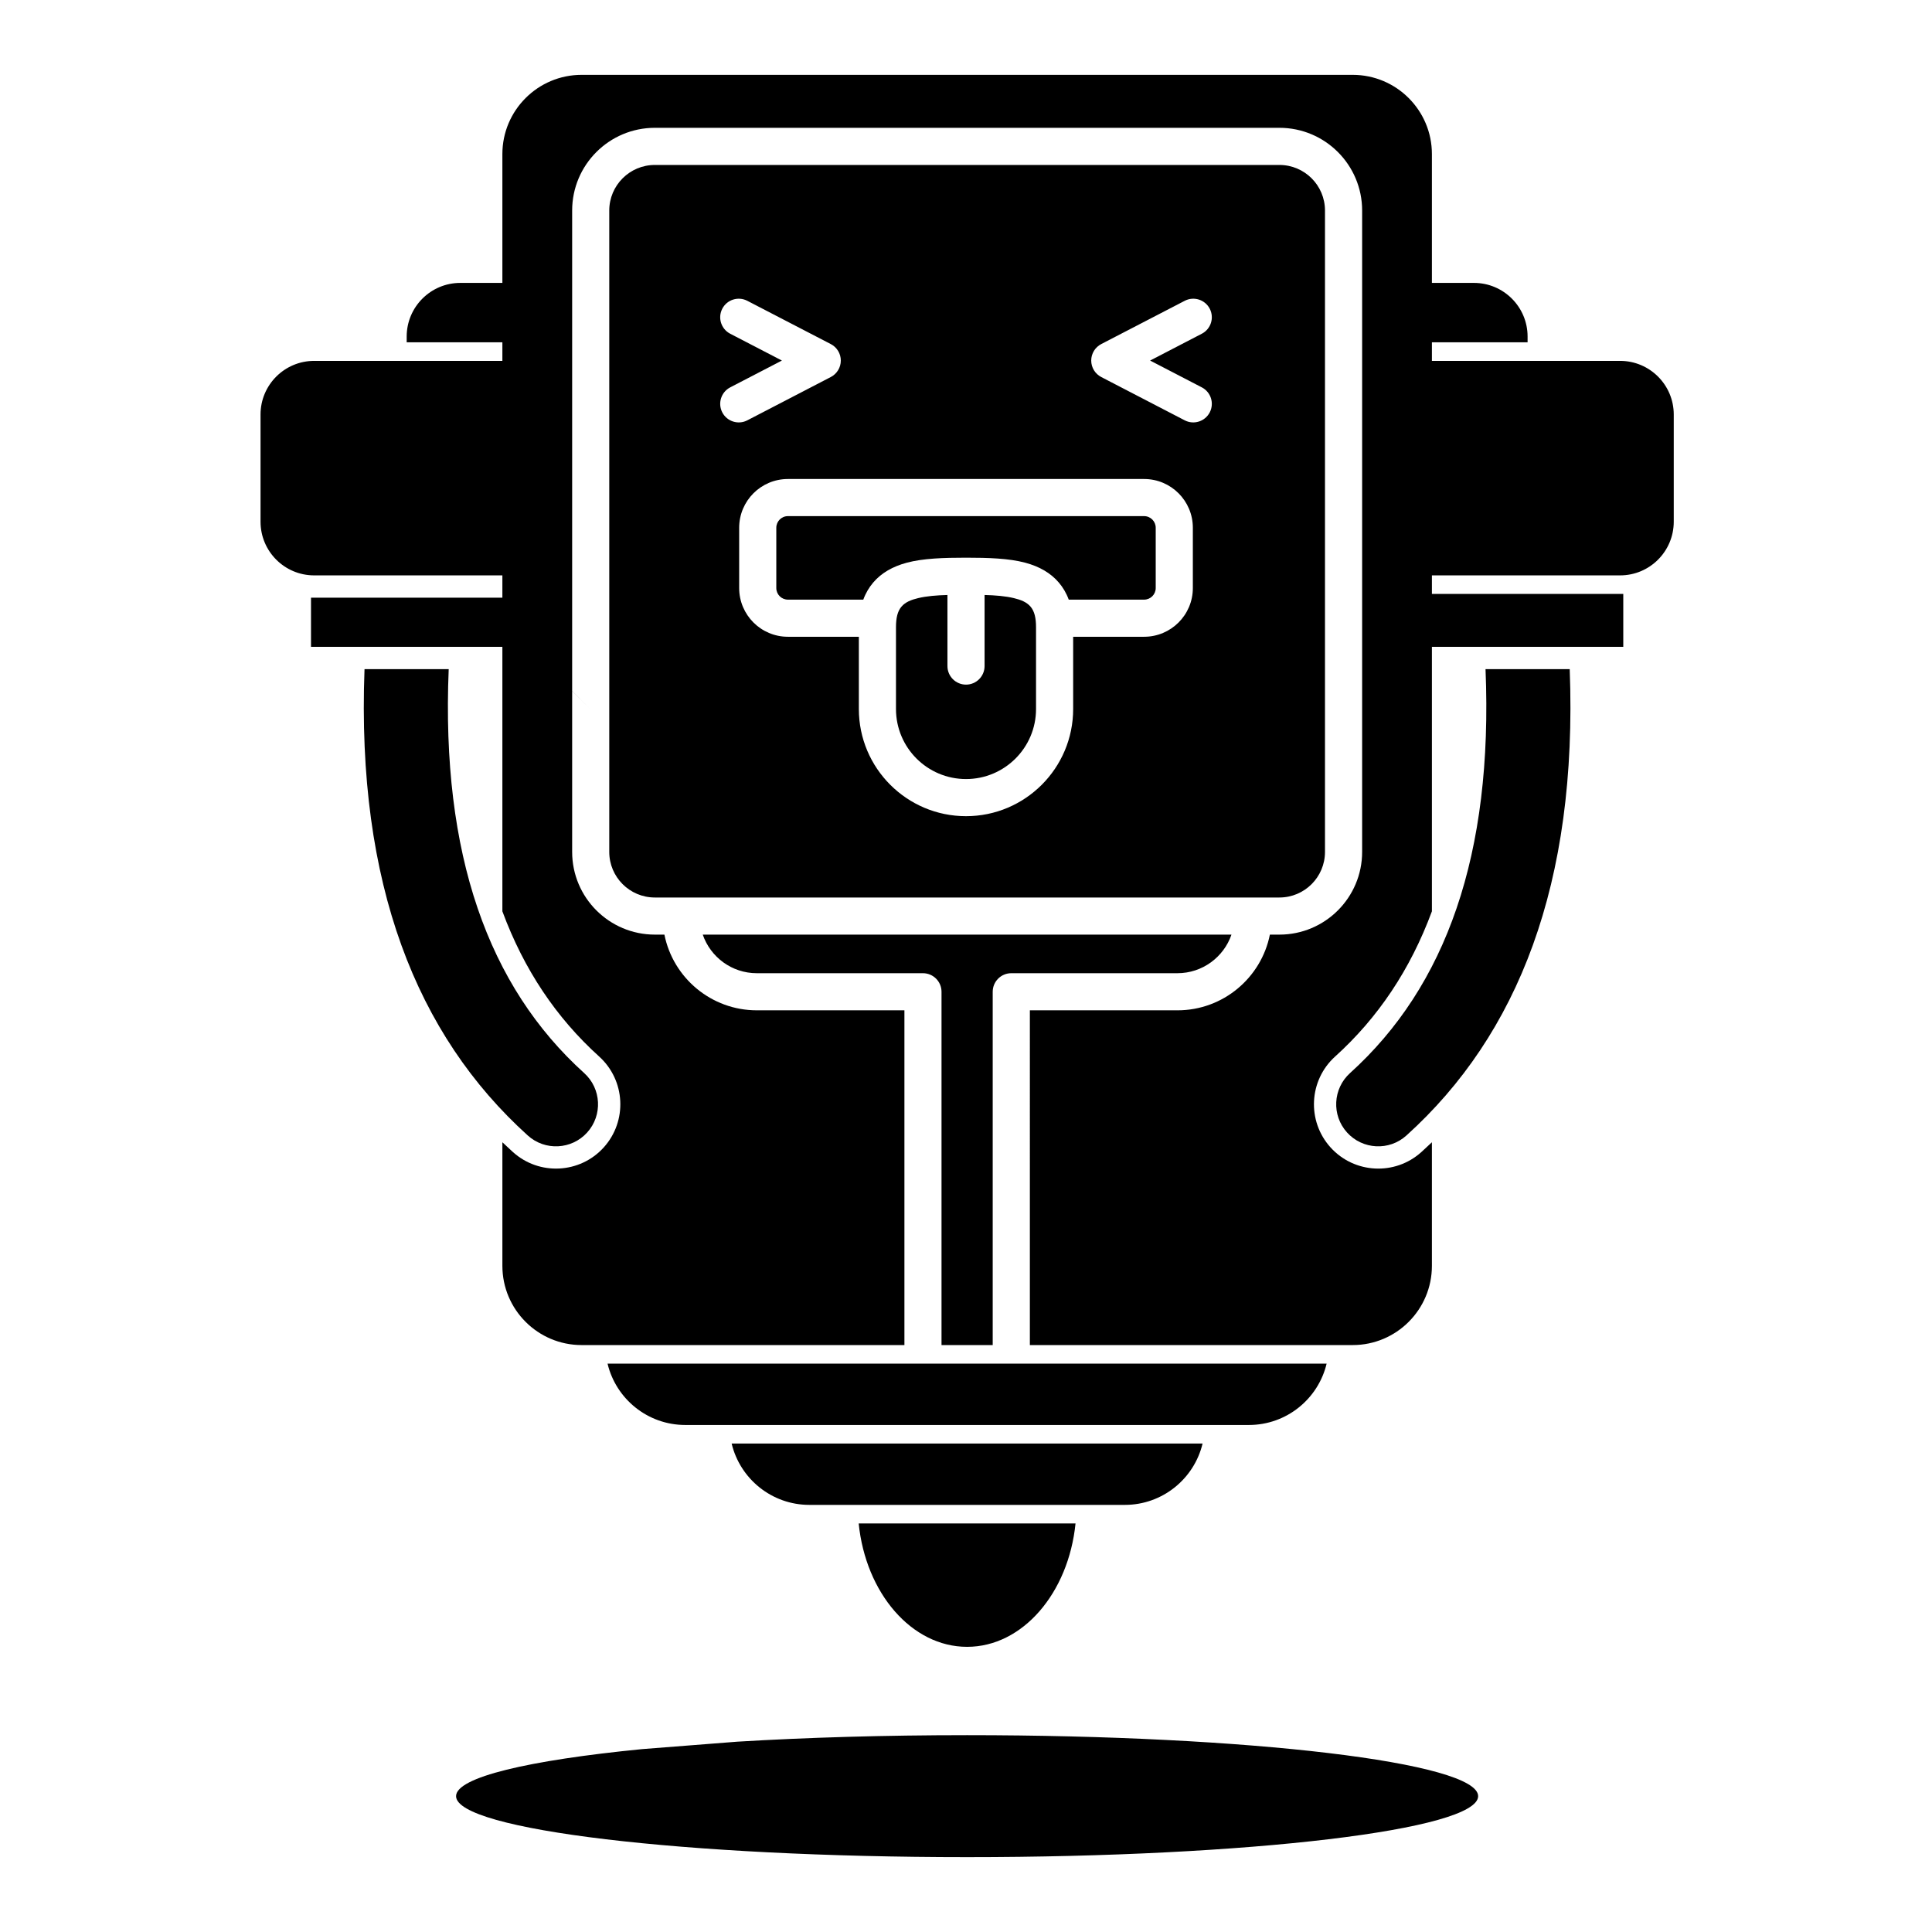
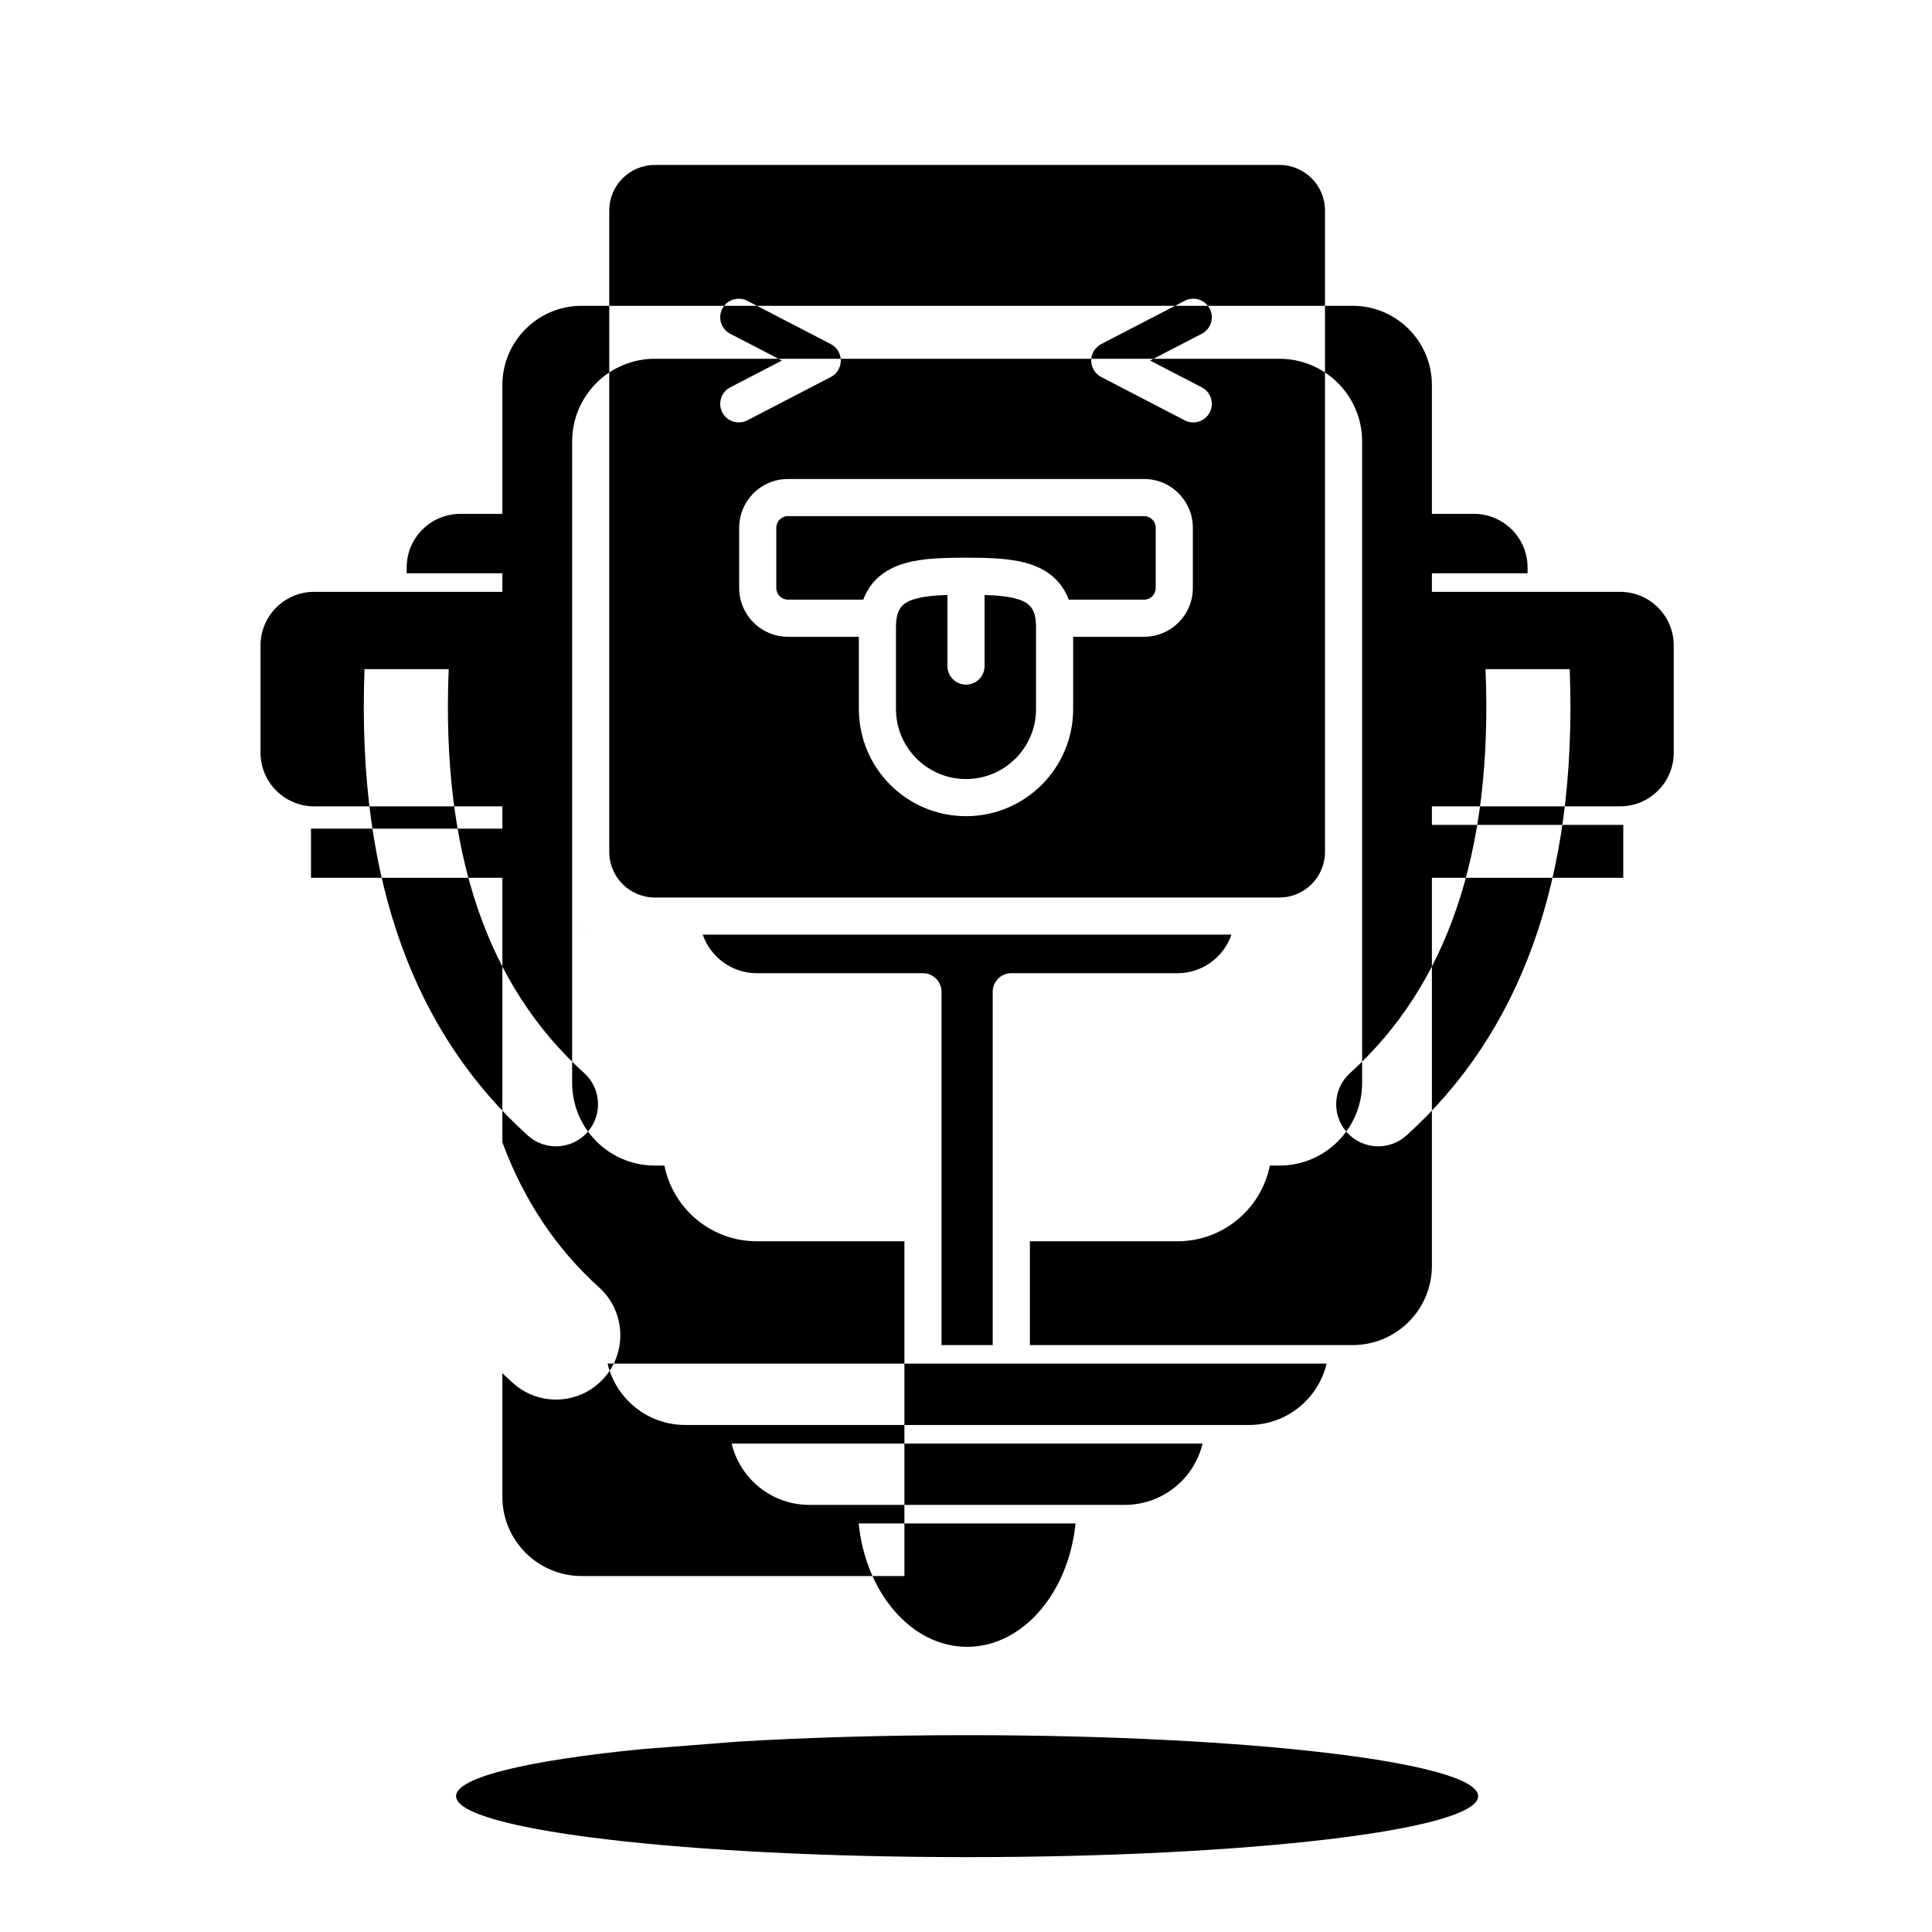
<svg xmlns="http://www.w3.org/2000/svg" fill="#000000" width="800px" height="800px" version="1.1" viewBox="144 144 512 512">
-   <path d="m339.44 605.56c18.301-1.105 38.977-1.723 60.852-1.723 74.746 0 135.43 7.242 135.43 16.164 0 8.918-60.684 16.16-135.43 16.16-74.742 0-135.43-7.242-135.43-16.16 0-5.016 19.195-9.504 49.285-12.465zm89.586-57.832c-1.859 18.441-14.023 32.699-28.734 32.699-14.707 0-26.875-14.258-28.73-32.699zm33.668-21.176h-124.8c2.219 9.32 10.605 16.258 20.602 16.258h83.598c9.992 0 18.379-6.938 20.602-16.258zm32.883-21.176h-190.57c2.223 9.32 10.609 16.258 20.602 16.258h149.36c9.992 0 18.379-6.938 20.602-16.258zm-25.227-113.69h-140.11c2.043 5.945 7.688 10.223 14.324 10.223h44.027c2.719 0 4.922 2.207 4.922 4.922v93.629h13.566v-93.629c0-2.715 2.203-4.922 4.922-4.922h44.027c6.633 0 12.281-4.277 14.324-10.223zm-207.44-70.355c-2.019 49.148 10.477 84.074 35.902 107.04 4.566 4.133 4.922 11.18 0.801 15.746-4.125 4.562-11.18 4.93-15.746 0.797-29.5-26.648-45.41-66.68-43.266-123.58zm297.08 0h-22.309c2.019 49.148-10.477 84.074-35.902 107.04-4.566 4.133-4.926 11.18-0.801 15.746 4.125 4.562 11.18 4.93 15.742 0.797 29.504-26.648 45.414-66.68 43.27-123.58zm-254.53 5.785v-127.32c0-6.672 5.414-12.082 12.082-12.082h165.51c6.668 0 12.082 5.41 12.082 12.082v169.97c0 6.668-5.414 12.082-12.082 12.082h-165.51c-6.668 0-12.082-5.414-12.082-12.082zm66.145-14.367v19.148c0 15.676 12.727 28.398 28.398 28.398s28.395-12.723 28.395-28.398v-19.148h18.805c7.129 0 12.914-5.785 12.914-12.91v-15.98c0-7.133-5.785-12.918-12.914-12.918h-94.402c-7.129 0-12.914 5.785-12.914 12.918v15.98c0 7.125 5.785 12.91 12.914 12.91zm23.477-11.07c-2.859 0.078-5.5 0.285-7.793 0.836-1.801 0.434-3.356 1.035-4.391 2.254-1.047 1.23-1.453 3.012-1.453 5.441v21.688c0 10.246 8.316 18.559 18.559 18.559 10.238 0 18.555-8.312 18.555-18.559v-21.688c0-2.43-0.406-4.211-1.453-5.441-1.035-1.219-2.59-1.82-4.391-2.254-2.293-0.551-4.934-0.758-7.793-0.836v18.836c0 2.715-2.203 4.918-4.918 4.918-2.719 0-4.922-2.203-4.922-4.918zm32.145 1.23h19.977c1.699 0 3.074-1.375 3.074-3.07v-15.98c0-1.699-1.375-3.078-3.074-3.078h-94.402c-1.695 0-3.074 1.379-3.074 3.078v15.98c0 1.695 1.379 3.07 3.074 3.07h19.98c0.648-1.77 1.547-3.258 2.617-4.516 2.18-2.57 5.188-4.269 8.891-5.266 4.336-1.16 9.789-1.336 15.715-1.336 5.922 0 11.375 0.176 15.711 1.336 3.703 0.996 6.711 2.695 8.891 5.266 1.074 1.258 1.969 2.746 2.621 4.516zm-89.711-70.465 13.699 7.106-13.699 7.106c-2.41 1.25-3.352 4.219-2.102 6.633 1.25 2.41 4.223 3.356 6.633 2.106l22.121-11.477c1.633-0.844 2.656-2.527 2.656-4.367s-1.023-3.523-2.656-4.367l-22.121-11.465c-2.41-1.25-5.383-0.316-6.633 2.094-1.25 2.414-0.309 5.383 2.102 6.633zm120.45-8.727-22.125 11.465c-1.629 0.844-2.656 2.527-2.656 4.367s1.027 3.523 2.656 4.367l22.125 11.477c2.406 1.25 5.379 0.305 6.629-2.106 1.25-2.414 0.309-5.383-2.102-6.633l-13.699-7.106 13.699-7.106c2.41-1.25 3.352-4.219 2.102-6.633-1.25-2.41-4.223-3.344-6.629-2.094zm-41.039 276.74h85.551c11.586 0 20.992-9.41 20.992-20.992v-32.754c-0.91 0.863-1.84 1.73-2.781 2.586-6.984 6.309-17.773 5.758-24.082-1.219-6.309-6.988-5.762-17.781 1.219-24.09 11.348-10.254 19.922-23.016 25.645-38.484v-70.082h50.715v-14.02h-50.715v-4.922h49.879c7.844 0 14.211-6.367 14.211-14.219v-28.418c0-7.84-6.367-14.207-14.211-14.207h-49.879v-4.922h25.355v-1.535c0-7.84-6.367-14.207-14.211-14.207h-11.145v-34.145c0-11.582-9.406-20.992-20.992-20.992h-204.35c-11.586 0-20.992 9.41-20.992 20.992v34.145h-11.148c-7.84 0-14.211 6.367-14.211 14.207v1.535h25.359v4.922h-49.879c-7.844 0-14.211 6.367-14.211 14.207v28.418c0 7.852 6.367 14.219 14.211 14.219h49.879v5.906h-50.715v13.035h50.715v70.082c5.719 15.469 14.297 28.23 25.645 38.484 6.981 6.309 7.527 17.102 1.219 24.09-6.309 6.977-17.098 7.527-24.082 1.219-0.941-0.855-1.871-1.723-2.781-2.586v32.754c0 11.582 9.406 20.992 20.992 20.992h85.551v-88.711h-39.109c-12.105 0-22.211-8.629-24.496-20.062h-2.527c-12.102 0-21.922-9.82-21.922-21.922v-42.629l4.918 4.902-4.918-4.922v-127.32c0-12.102 9.82-21.922 21.922-21.922h165.51c12.098 0 21.922 9.82 21.922 21.922v169.97c0 12.102-9.824 21.922-21.922 21.922h-2.527c-2.285 11.434-12.391 20.062-24.496 20.062h-39.109z" fill-rule="evenodd" />
+   <path d="m339.44 605.56c18.301-1.105 38.977-1.723 60.852-1.723 74.746 0 135.43 7.242 135.43 16.164 0 8.918-60.684 16.16-135.43 16.16-74.742 0-135.43-7.242-135.43-16.16 0-5.016 19.195-9.504 49.285-12.465zm89.586-57.832c-1.859 18.441-14.023 32.699-28.734 32.699-14.707 0-26.875-14.258-28.73-32.699zm33.668-21.176h-124.8c2.219 9.32 10.605 16.258 20.602 16.258h83.598c9.992 0 18.379-6.938 20.602-16.258zm32.883-21.176h-190.57c2.223 9.32 10.609 16.258 20.602 16.258h149.36c9.992 0 18.379-6.938 20.602-16.258zm-25.227-113.69h-140.11c2.043 5.945 7.688 10.223 14.324 10.223h44.027c2.719 0 4.922 2.207 4.922 4.922v93.629h13.566v-93.629c0-2.715 2.203-4.922 4.922-4.922h44.027c6.633 0 12.281-4.277 14.324-10.223zm-207.44-70.355c-2.019 49.148 10.477 84.074 35.902 107.04 4.566 4.133 4.922 11.18 0.801 15.746-4.125 4.562-11.18 4.93-15.746 0.797-29.5-26.648-45.41-66.68-43.266-123.58zm297.08 0h-22.309c2.019 49.148-10.477 84.074-35.902 107.04-4.566 4.133-4.926 11.18-0.801 15.746 4.125 4.562 11.18 4.93 15.742 0.797 29.504-26.648 45.414-66.68 43.27-123.58zm-254.53 5.785v-127.32c0-6.672 5.414-12.082 12.082-12.082h165.51c6.668 0 12.082 5.41 12.082 12.082v169.97c0 6.668-5.414 12.082-12.082 12.082h-165.51c-6.668 0-12.082-5.414-12.082-12.082zm66.145-14.367v19.148c0 15.676 12.727 28.398 28.398 28.398s28.395-12.723 28.395-28.398v-19.148h18.805c7.129 0 12.914-5.785 12.914-12.91v-15.98c0-7.133-5.785-12.918-12.914-12.918h-94.402c-7.129 0-12.914 5.785-12.914 12.918v15.98c0 7.125 5.785 12.91 12.914 12.91zm23.477-11.07c-2.859 0.078-5.5 0.285-7.793 0.836-1.801 0.434-3.356 1.035-4.391 2.254-1.047 1.23-1.453 3.012-1.453 5.441v21.688c0 10.246 8.316 18.559 18.559 18.559 10.238 0 18.555-8.312 18.555-18.559v-21.688c0-2.43-0.406-4.211-1.453-5.441-1.035-1.219-2.59-1.82-4.391-2.254-2.293-0.551-4.934-0.758-7.793-0.836v18.836c0 2.715-2.203 4.918-4.918 4.918-2.719 0-4.922-2.203-4.922-4.918zm32.145 1.23h19.977c1.699 0 3.074-1.375 3.074-3.07v-15.98c0-1.699-1.375-3.078-3.074-3.078h-94.402c-1.695 0-3.074 1.379-3.074 3.078v15.98c0 1.695 1.379 3.07 3.074 3.07h19.98c0.648-1.77 1.547-3.258 2.617-4.516 2.18-2.57 5.188-4.269 8.891-5.266 4.336-1.16 9.789-1.336 15.715-1.336 5.922 0 11.375 0.176 15.711 1.336 3.703 0.996 6.711 2.695 8.891 5.266 1.074 1.258 1.969 2.746 2.621 4.516zm-89.711-70.465 13.699 7.106-13.699 7.106c-2.41 1.25-3.352 4.219-2.102 6.633 1.25 2.41 4.223 3.356 6.633 2.106l22.121-11.477c1.633-0.844 2.656-2.527 2.656-4.367s-1.023-3.523-2.656-4.367l-22.121-11.465c-2.41-1.25-5.383-0.316-6.633 2.094-1.25 2.414-0.309 5.383 2.102 6.633zm120.45-8.727-22.125 11.465c-1.629 0.844-2.656 2.527-2.656 4.367s1.027 3.523 2.656 4.367l22.125 11.477c2.406 1.25 5.379 0.305 6.629-2.106 1.25-2.414 0.309-5.383-2.102-6.633l-13.699-7.106 13.699-7.106c2.41-1.25 3.352-4.219 2.102-6.633-1.25-2.41-4.223-3.344-6.629-2.094zm-41.039 276.74h85.551c11.586 0 20.992-9.41 20.992-20.992v-32.754v-70.082h50.715v-14.02h-50.715v-4.922h49.879c7.844 0 14.211-6.367 14.211-14.219v-28.418c0-7.84-6.367-14.207-14.211-14.207h-49.879v-4.922h25.355v-1.535c0-7.84-6.367-14.207-14.211-14.207h-11.145v-34.145c0-11.582-9.406-20.992-20.992-20.992h-204.35c-11.586 0-20.992 9.41-20.992 20.992v34.145h-11.148c-7.84 0-14.211 6.367-14.211 14.207v1.535h25.359v4.922h-49.879c-7.844 0-14.211 6.367-14.211 14.207v28.418c0 7.852 6.367 14.219 14.211 14.219h49.879v5.906h-50.715v13.035h50.715v70.082c5.719 15.469 14.297 28.23 25.645 38.484 6.981 6.309 7.527 17.102 1.219 24.09-6.309 6.977-17.098 7.527-24.082 1.219-0.941-0.855-1.871-1.723-2.781-2.586v32.754c0 11.582 9.406 20.992 20.992 20.992h85.551v-88.711h-39.109c-12.105 0-22.211-8.629-24.496-20.062h-2.527c-12.102 0-21.922-9.82-21.922-21.922v-42.629l4.918 4.902-4.918-4.922v-127.32c0-12.102 9.82-21.922 21.922-21.922h165.51c12.098 0 21.922 9.82 21.922 21.922v169.97c0 12.102-9.824 21.922-21.922 21.922h-2.527c-2.285 11.434-12.391 20.062-24.496 20.062h-39.109z" fill-rule="evenodd" />
</svg>